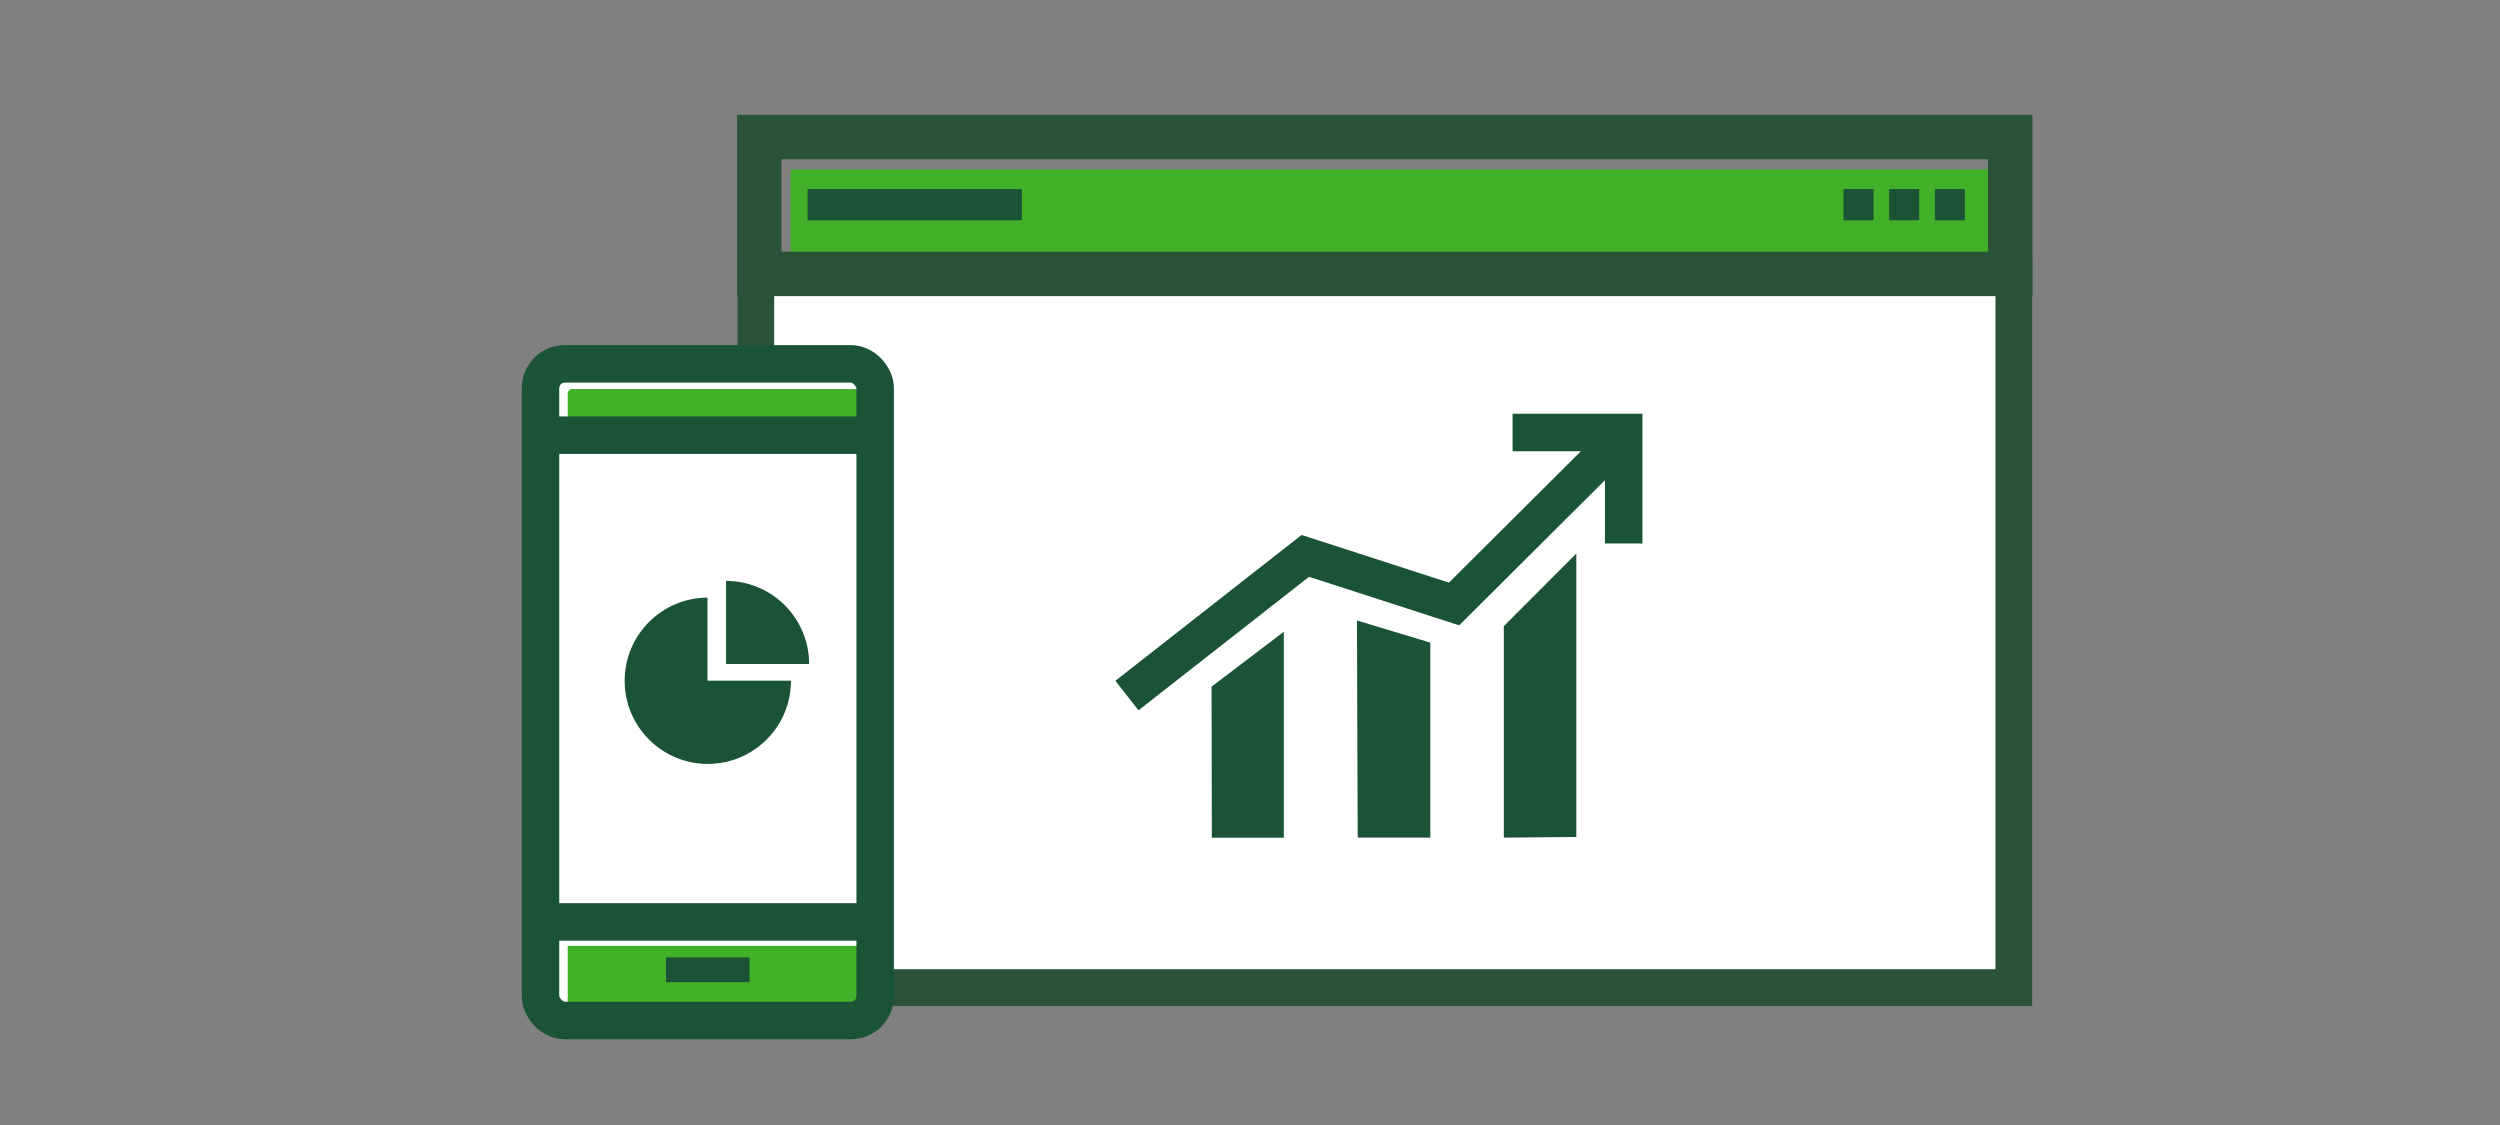
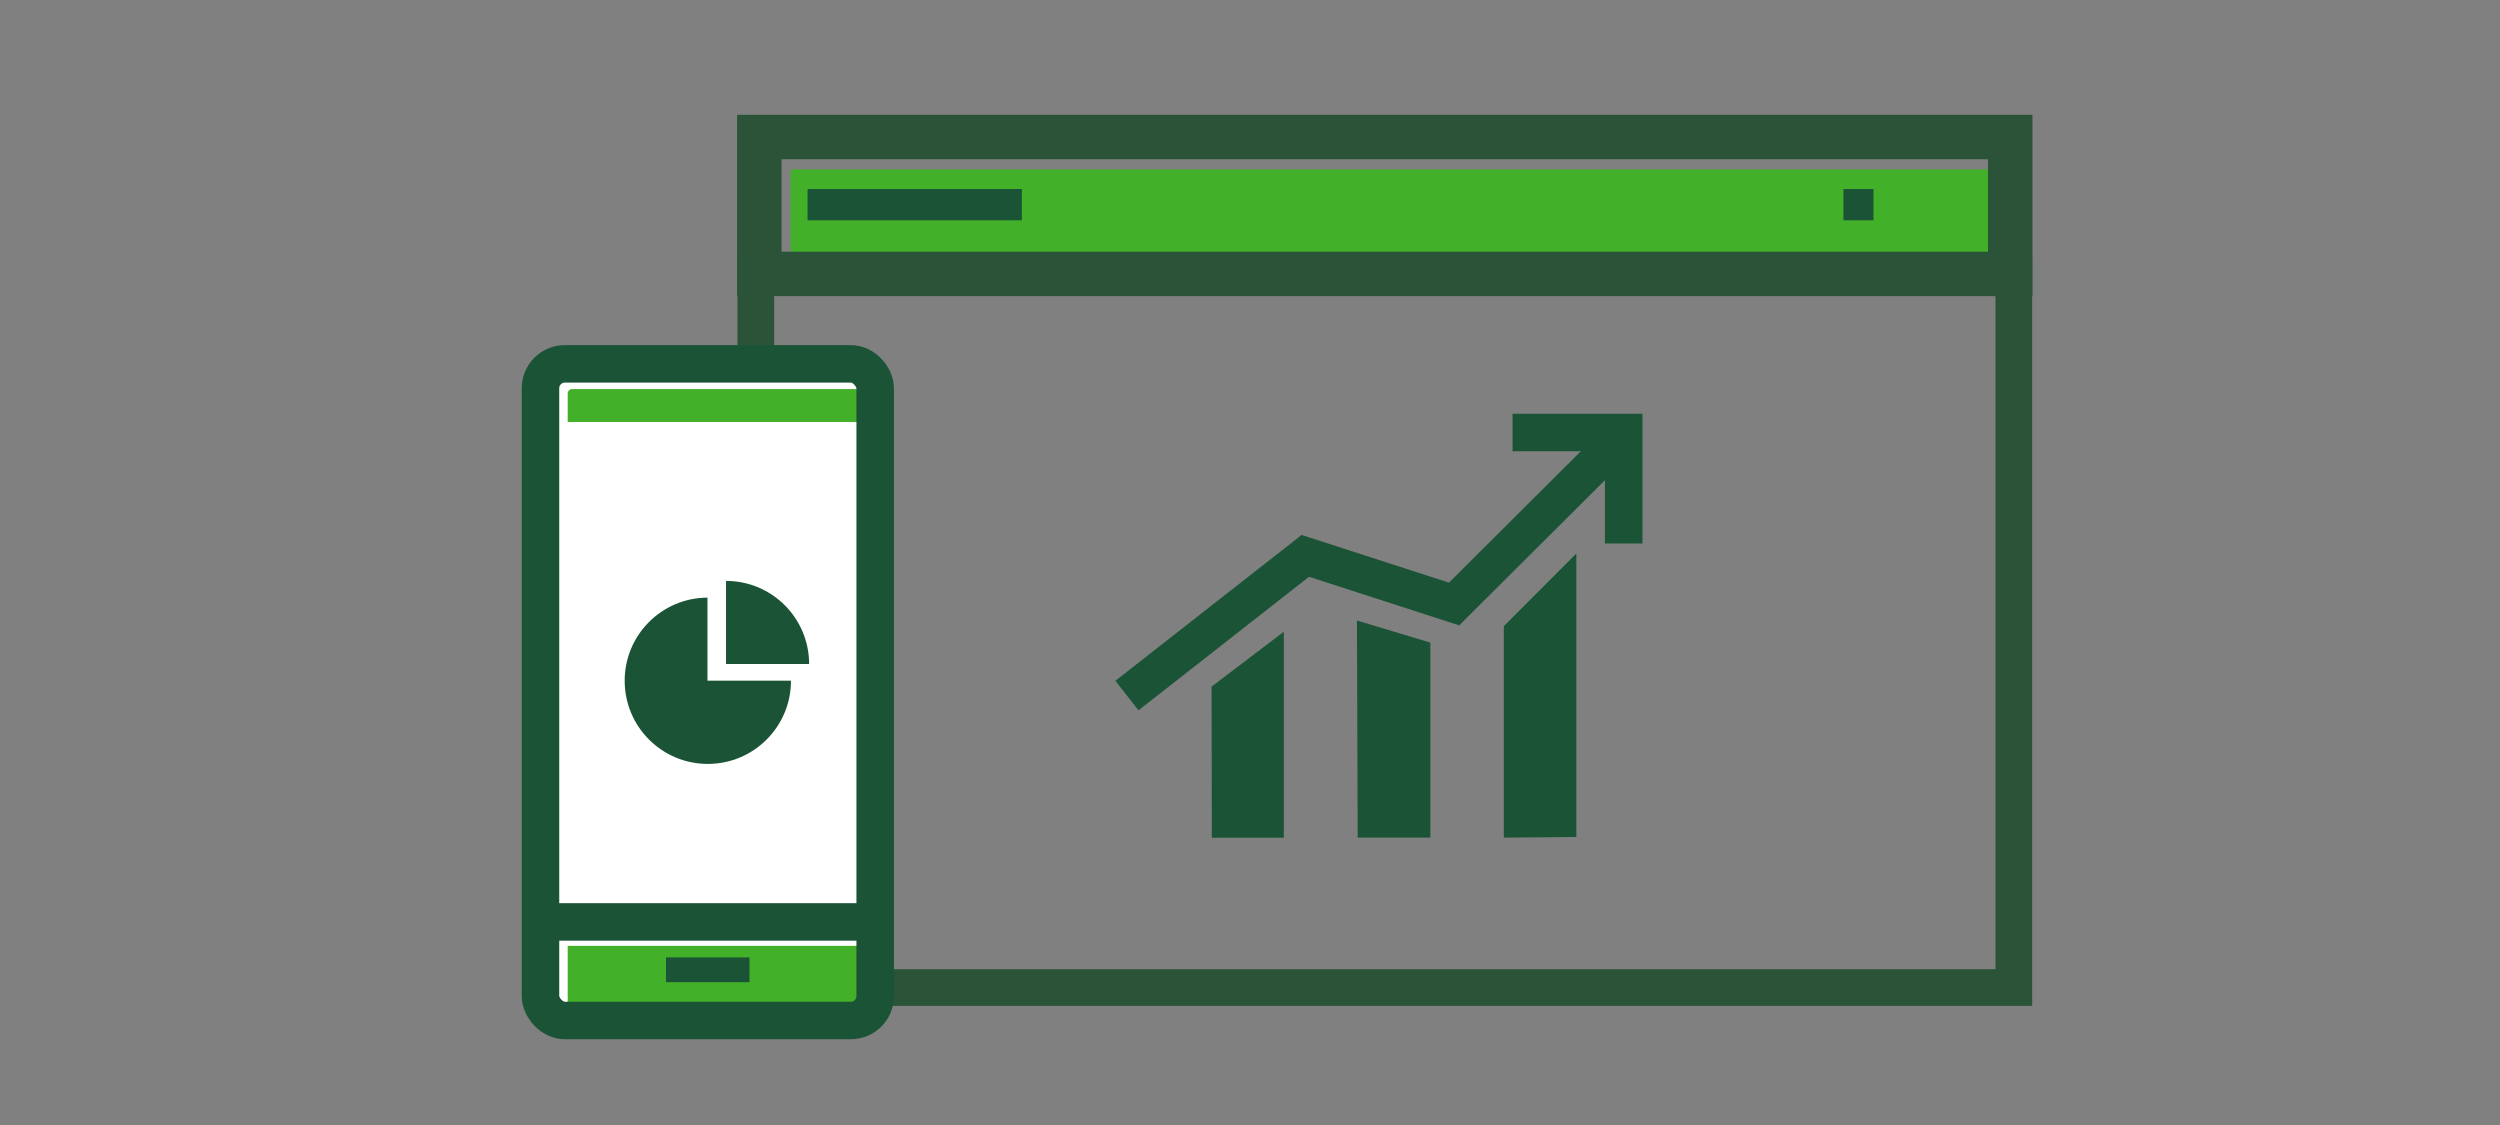
<svg xmlns="http://www.w3.org/2000/svg" id="Illustrations" viewBox="0 0 200 90">
  <rect x="0" y="0" width="200" height="90" fill="#808080" stroke="none" />
  <defs>
    <style>.cls-1{stroke:#1a5336;stroke-width:2.5px;}.cls-1,.cls-2,.cls-3,.cls-4{fill:none;stroke-miterlimit:10;}.cls-2{stroke:#2b5338;stroke-width:2.935px;}.cls-5{fill:#fff;}.cls-6{fill:#2b5338;}.cls-7{fill:#1a5336;}.cls-8{fill:#1a5336;}.cls-9{fill:#43b02a;}.cls-3,.cls-4{stroke:#1a5336;stroke-width:3px;}.cls-4{stroke-linecap:square;}</style>
  </defs>
  <path class="cls-9" d="M159.095,22.553h-94.429c-.78,0-1.412-.249-1.412-.557v-8.445h97.254v8.445c0,.308-.632.557-1.412.557Z" />
-   <rect class="cls-5" x="60.466" y="22.053" width="100.64" height="56.951" />
  <rect class="cls-2" x="60.466" y="22.053" width="100.64" height="56.951" />
  <line class="cls-1" x1="147.476" y1="16.374" x2="149.879" y2="16.374" />
  <line class="cls-1" x1="64.604" y1="16.374" x2="81.746" y2="16.374" />
-   <line class="cls-1" x1="151.132" y1="16.374" x2="153.535" y2="16.374" />
-   <line class="cls-1" x1="154.789" y1="16.374" x2="157.192" y2="16.374" />
  <path class="cls-6" d="M159.041,12.739v7.395H62.521v-7.395h96.52M162.596,9.184H58.966v14.505h103.63v-14.505h0Z" />
  <path class="cls-5" d="M71.065,30.482v49.783c0,1.34-1.084,2.427-2.424,2.431h-24.028c-1.343,0-2.431-1.088-2.431-2.431V30.482c0-1.343,1.088-2.431,2.431-2.431h24.028c1.34.004,2.424,1.091,2.424,2.431Z" />
  <path class="cls-9" d="M45.776,31.123h24.028c.198-0.0.359.161.359.359v2.276h-24.747v-2.248c-.016-.198.132-.371.33-.386.01-.001.02-.001.029-.001Z" />
  <path class="cls-9" d="M69.804,81.476h-24.028c-.198,0-.359-.161-.359-.359v-5.447h24.747v5.447c0,.198-.161.359-.359.359Z" />
  <rect class="cls-3" x="43.239" y="29.108" width="26.776" height="52.531" rx="1.95" ry="1.95" />
-   <line class="cls-3" x1="43.239" y1="34.815" x2="70.008" y2="34.815" />
  <line class="cls-3" x1="43.239" y1="73.754" x2="70.008" y2="73.754" />
  <rect class="cls-8" x="53.28" y="76.593" width="6.68" height="1.98" />
  <path class="cls-7" d="M56.598,47.81c-3.674.015-6.639,3.005-6.624,6.679.015,3.674,3.005,6.639,6.679,6.624,3.667-.015,6.63-2.995,6.624-6.662h-6.679v-6.641Z" />
  <path class="cls-7" d="M58.083,46.473v6.646h6.646c0-3.671-2.976-6.646-6.646-6.646h0Z" />
  <path class="cls-8" d="M96.926,54.93l5.78-4.39v16.48h-5.76l-.02-12.09ZM108.616,67.01h5.81v-15.6l-5.87-1.77.06,17.37ZM120.306,67.01l5.8-.05v-22.68l-5.8,5.81v16.92Z" />
  <polyline class="cls-4" points="91.336 54.72 104.426 44.47 116.326 48.32 128.876 35.82" />
  <polyline class="cls-4" points="122.506 34.6 129.896 34.6 129.896 41.98" />
</svg>